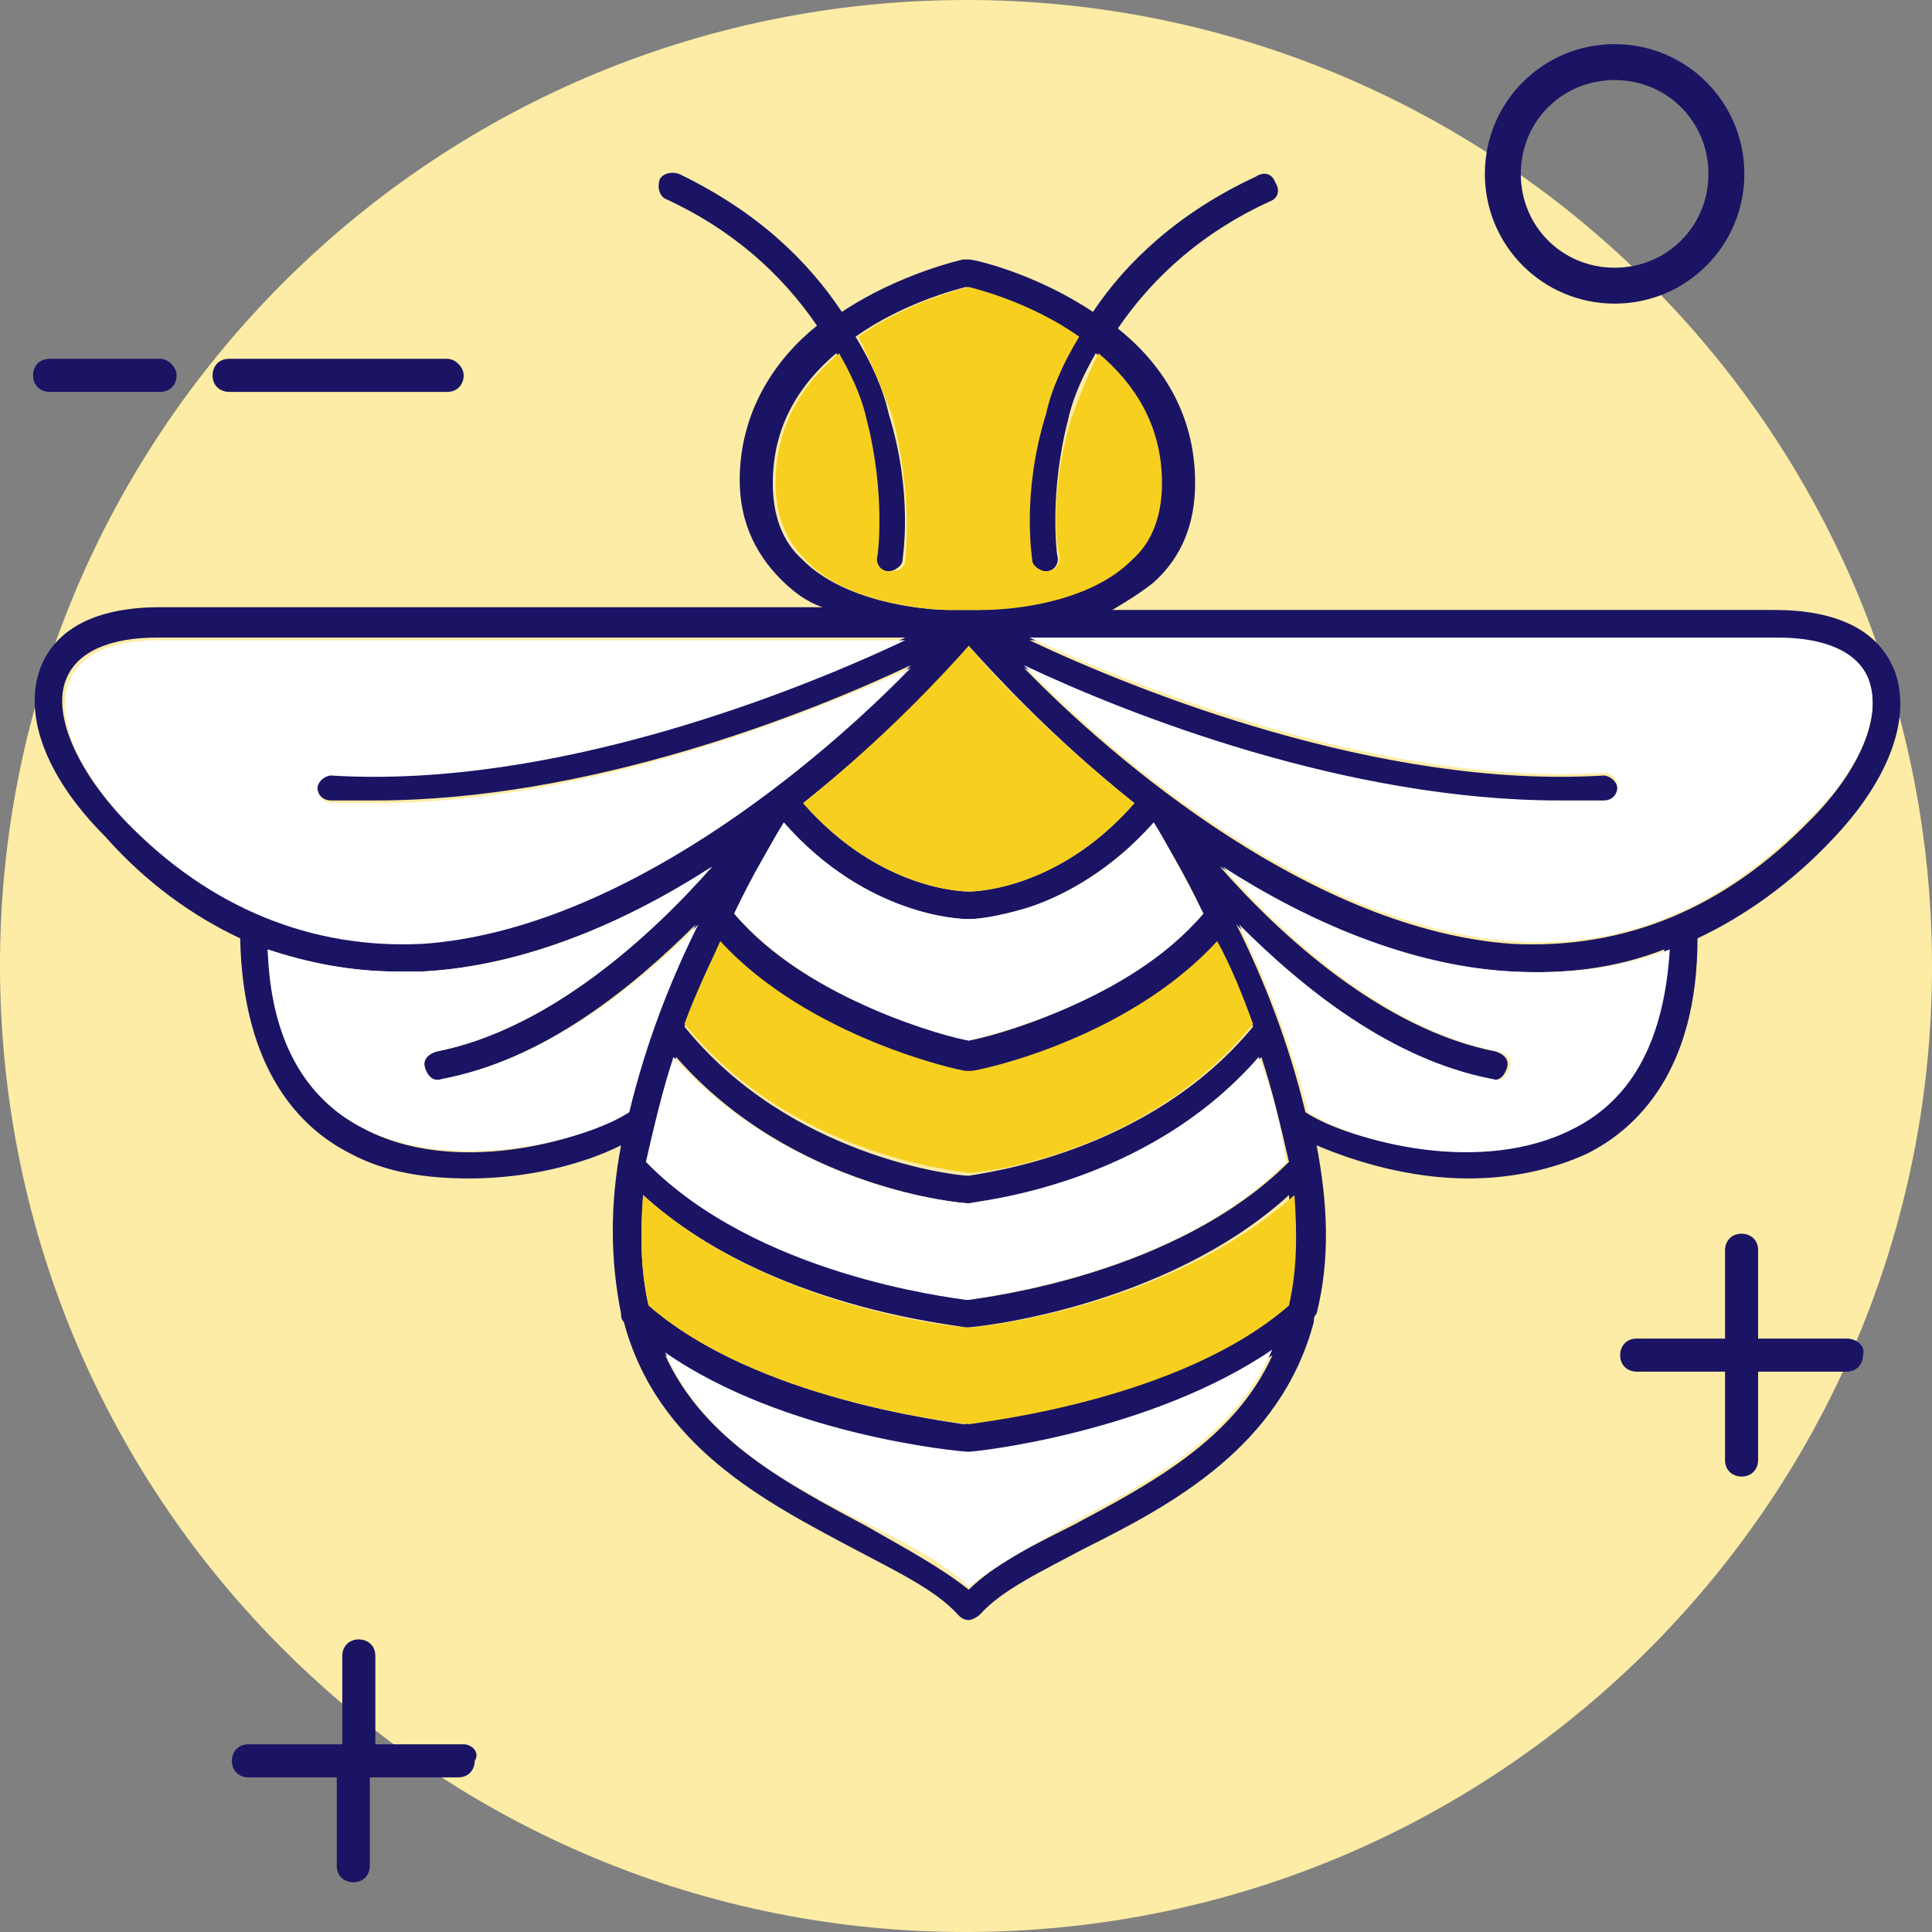
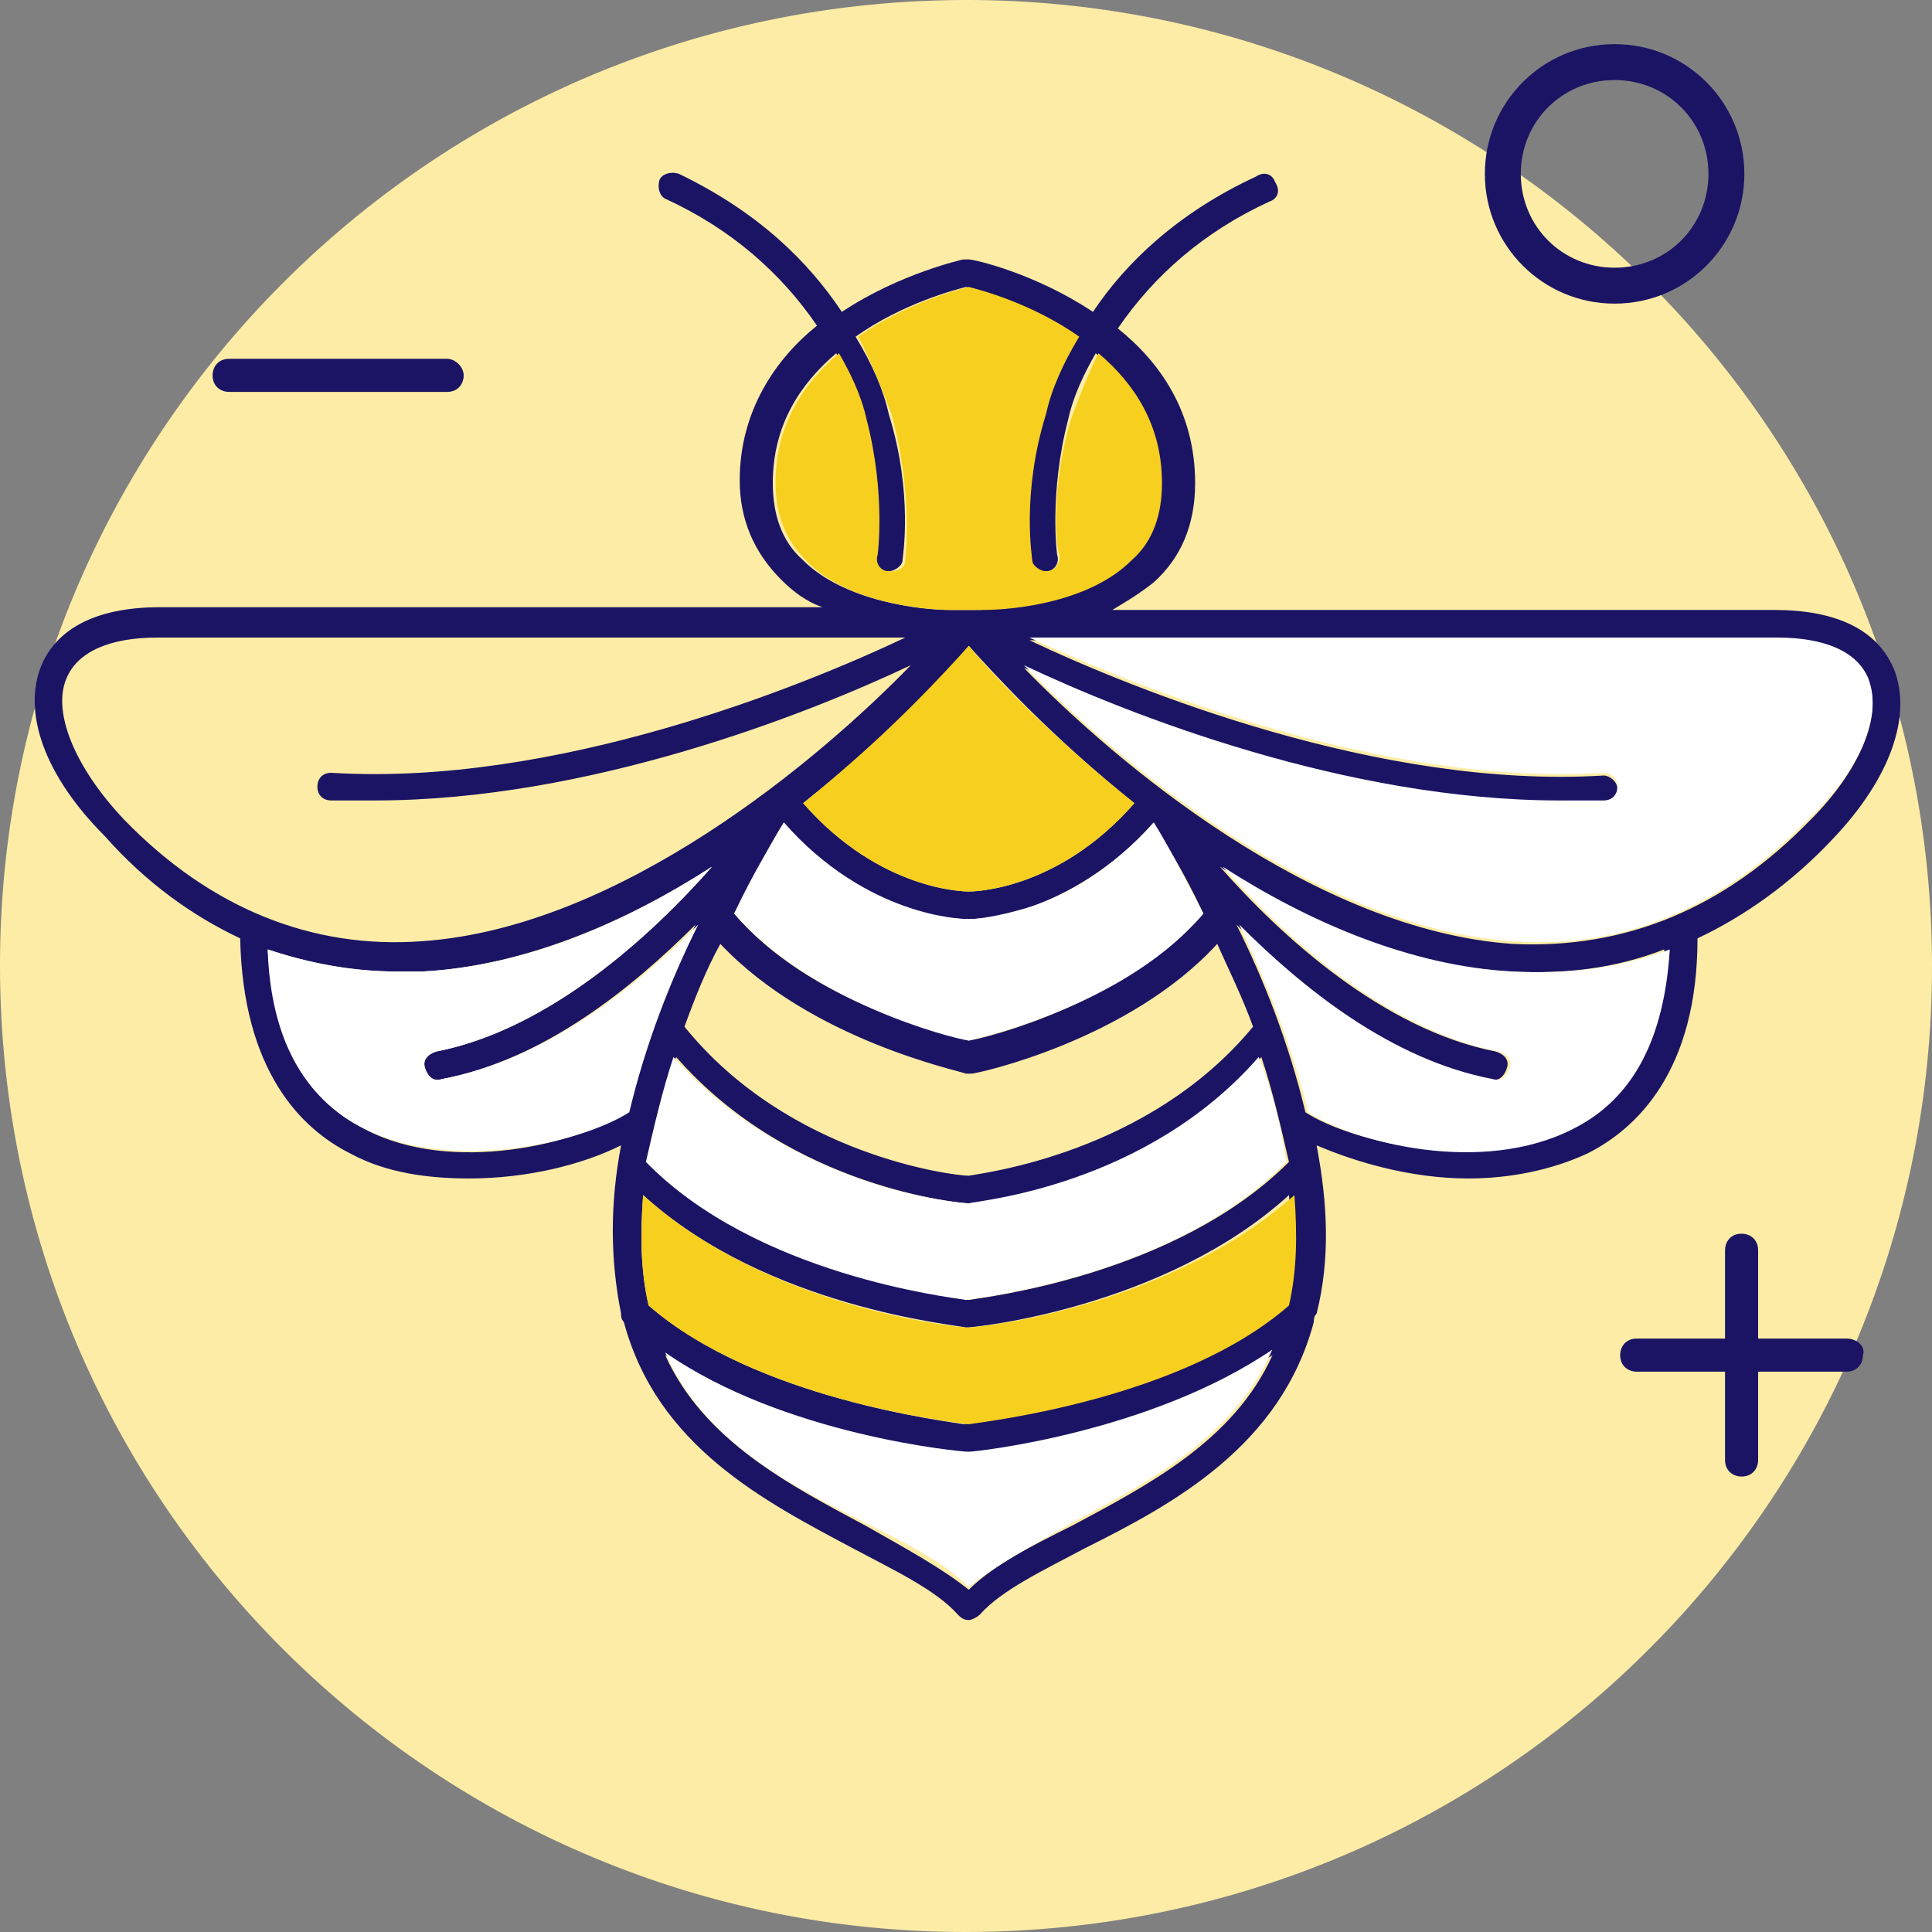
<svg xmlns="http://www.w3.org/2000/svg" width="32" height="32" viewBox="0 0 32 32">
  <rect x="0" y="0" width="32" height="32" fill="#808080" stroke="none" />
  <title>bee_1</title>
  <path fill="#fceca5" d="M31.987 15.357c0.355 8.83-6.515 16.275-15.344 16.63s-16.275-6.515-16.63-15.344c-0.355-8.829 6.515-16.275 15.344-16.63s16.275 6.515 16.63 15.344z" />
  <path fill="#1b1464" d="M31.36 11.063c-0.274-0.64-0.96-0.96-1.966-0.96h-10.971c0.229-0.137 0.457-0.274 0.686-0.457 0.457-0.411 0.686-0.96 0.686-1.646 0-1.189-0.594-2.011-1.28-2.56 0.594-0.869 1.417-1.6 2.514-2.103 0.137-0.046 0.183-0.183 0.091-0.32-0.046-0.137-0.183-0.183-0.32-0.091-1.28 0.594-2.149 1.417-2.697 2.24-0.96-0.64-1.966-0.869-2.057-0.869-0.046 0-0.046 0-0.091 0 0 0-1.051 0.229-2.011 0.869-0.549-0.823-1.371-1.646-2.697-2.286-0.137-0.046-0.274 0-0.32 0.091-0.046 0.137 0 0.274 0.091 0.32 1.097 0.503 1.92 1.234 2.514 2.103-0.686 0.549-1.28 1.417-1.28 2.56 0 0.64 0.229 1.189 0.686 1.646 0.183 0.183 0.411 0.366 0.686 0.457h-10.971c-1.006 0-1.691 0.32-1.966 0.96-0.32 0.777 0.046 1.829 1.051 2.834 0.686 0.777 1.463 1.326 2.24 1.691 0.046 2.194 1.006 3.154 1.829 3.566 0.594 0.32 1.28 0.411 1.966 0.411 0.96 0 1.874-0.229 2.514-0.549-0.183 0.96-0.183 1.874 0 2.789 0 0 0 0 0 0 0 0.046 0 0.091 0.046 0.137 0.549 2.057 2.331 2.971 3.794 3.749 0.686 0.366 1.371 0.686 1.737 1.097 0.046 0.046 0.091 0.091 0.183 0.091 0.046 0 0.137-0.046 0.183-0.091 0.366-0.411 1.051-0.731 1.737-1.097 1.463-0.731 3.246-1.691 3.794-3.749 0-0.046 0-0.091 0.046-0.137 0 0 0 0 0 0 0.229-0.914 0.183-1.829 0-2.789 0.64 0.274 1.554 0.549 2.514 0.549 0.686 0 1.371-0.137 1.966-0.411 0.823-0.411 1.829-1.371 1.829-3.566 0.777-0.366 1.554-0.914 2.24-1.646 0.96-1.006 1.326-2.057 1.006-2.834zM13.303 9.28c-0.366-0.32-0.503-0.777-0.503-1.28 0-0.96 0.457-1.646 1.051-2.149 0.183 0.366 0.32 0.731 0.457 1.097 0.366 1.234 0.229 2.24 0.183 2.24 0 0.137 0.046 0.229 0.183 0.274 0 0 0.046 0 0.046 0 0.091 0 0.229-0.091 0.229-0.183 0-0.046 0.183-1.097-0.229-2.423-0.091-0.411-0.274-0.823-0.549-1.28 0.777-0.549 1.646-0.777 1.829-0.823 0.229 0.046 1.051 0.274 1.829 0.823-0.229 0.457-0.411 0.914-0.549 1.28-0.366 1.326-0.229 2.377-0.229 2.423 0 0.137 0.137 0.183 0.229 0.183 0 0 0.046 0 0.046 0 0.137 0 0.229-0.137 0.183-0.274 0 0-0.137-1.006 0.183-2.24 0.091-0.411 0.274-0.777 0.457-1.097 0.594 0.503 1.051 1.189 1.051 2.149 0 0.549-0.183 0.96-0.503 1.28-0.731 0.686-1.966 0.777-2.469 0.823h-0.274c0 0 0 0 0 0s0 0 0 0h-0.229c-0.457 0-1.737-0.137-2.423-0.823zM10.743 21.623c-0.137-0.594-0.137-1.189-0.091-1.829 2.057 1.874 5.211 2.149 5.349 2.194 0 0 0 0 0 0s0 0 0 0c0.137 0 3.291-0.32 5.349-2.194 0.046 0.64 0.046 1.234-0.091 1.829-1.783 1.554-4.983 1.92-5.303 1.966-0.229-0.046-3.429-0.411-5.211-1.966zM16.046 21.531c-0.274-0.046-3.474-0.411-5.303-2.286 0.091-0.594 0.229-1.189 0.457-1.737 1.92 2.194 4.754 2.423 4.846 2.423 0 0 0 0 0 0s0 0 0 0c0.137 0 2.926-0.229 4.846-2.423 0.183 0.549 0.32 1.143 0.457 1.737-1.874 1.874-5.029 2.24-5.303 2.286zM16.046 19.474c-0.229 0-2.971-0.32-4.709-2.469 0.183-0.503 0.366-0.96 0.594-1.371 1.509 1.6 3.977 2.103 4.069 2.149 0 0 0.046 0 0.046 0s0.046 0 0.046 0c0.091 0 2.606-0.549 4.069-2.149 0.183 0.411 0.411 0.869 0.594 1.371-1.737 2.103-4.48 2.423-4.709 2.469zM16.046 15.223c0.229 0 0.686-0.046 1.097-0.229 0.503-0.183 1.28-0.594 1.966-1.371 0.183 0.32 0.503 0.823 0.823 1.509-1.28 1.463-3.566 2.057-3.886 2.103-0.366-0.091-2.651-0.64-3.886-2.103 0.366-0.686 0.64-1.234 0.823-1.509 1.371 1.6 2.926 1.6 3.063 1.6 0 0 0 0 0 0v0zM16.046 14.766c0 0 0 0 0 0-0.046 0-1.463 0-2.743-1.463 1.371-1.097 2.377-2.149 2.743-2.606 0.411 0.457 1.371 1.509 2.743 2.606-1.28 1.463-2.697 1.463-2.743 1.463zM2.057 13.577c-0.823-0.869-1.189-1.783-0.96-2.331 0.183-0.457 0.731-0.686 1.509-0.686h12.389c-1.737 0.823-5.806 2.469-9.509 2.24-0.137 0-0.229 0.091-0.229 0.229s0.091 0.229 0.229 0.229c0.229 0 0.503 0 0.731 0 3.52 0 7.131-1.417 8.869-2.24-1.509 1.554-4.8 4.343-8.091 4.571-1.829 0.137-3.52-0.549-4.937-2.011zM6.034 18.697c-1.006-0.503-1.509-1.509-1.6-2.971 0.686 0.229 1.371 0.366 2.149 0.366 0.137 0 0.274 0 0.411 0 1.691-0.091 3.383-0.823 4.8-1.737-1.006 1.143-2.697 2.697-4.571 3.063-0.137 0.046-0.229 0.137-0.183 0.274s0.137 0.229 0.274 0.183c1.691-0.32 3.154-1.509 4.206-2.56-0.411 0.869-0.869 1.966-1.143 3.109-0.777 0.503-2.88 1.051-4.343 0.274zM17.737 25.28c-0.64 0.32-1.28 0.64-1.691 1.051-0.457-0.366-1.051-0.686-1.691-1.051-1.28-0.686-2.697-1.417-3.337-2.834 2.011 1.326 4.891 1.646 5.029 1.646 0 0 0 0 0 0s0 0 0 0c0.137 0 3.017-0.32 5.029-1.646-0.64 1.417-2.057 2.149-3.337 2.834zM26.011 18.697c-1.463 0.731-3.611 0.229-4.389-0.274-0.274-1.143-0.686-2.194-1.143-3.109 1.051 1.051 2.514 2.24 4.206 2.56 0.137 0.046 0.229-0.046 0.274-0.183s-0.046-0.229-0.183-0.274c-1.874-0.366-3.566-1.92-4.571-3.063 1.417 0.914 3.063 1.646 4.8 1.737 0.914 0.046 1.737-0.046 2.56-0.366 0 1.463-0.549 2.469-1.554 2.971zM29.989 13.577c-1.417 1.463-3.063 2.149-4.937 2.057-3.291-0.229-6.583-3.017-8.091-4.571 1.737 0.777 5.349 2.24 8.869 2.24 0.229 0 0.503 0 0.731 0 0.137 0 0.229-0.137 0.229-0.229 0-0.137-0.137-0.229-0.229-0.229-3.703 0.229-7.771-1.417-9.509-2.24h12.389c0.823 0 1.326 0.229 1.509 0.686 0.229 0.549-0.137 1.463-0.96 2.286z" />
  <path fill="#fff" d="M16.046 19.931c-0.046 0-0.046 0 0 0-0.137 0-2.926-0.229-4.891-2.423-0.183 0.549-0.32 1.143-0.457 1.737 1.829 1.874 5.029 2.24 5.303 2.286 0.274-0.046 3.474-0.411 5.303-2.286-0.091-0.594-0.229-1.189-0.457-1.737-1.874 2.149-4.663 2.377-4.8 2.423 0 0 0 0 0 0z" />
  <path fill="#fff" d="M17.143 14.994c-0.411 0.137-0.869 0.229-1.097 0.229v0c0 0 0 0 0 0-0.137 0-1.691-0.046-3.063-1.6-0.183 0.32-0.503 0.823-0.823 1.509 1.28 1.463 3.566 2.057 3.886 2.103 0.366-0.091 2.651-0.64 3.886-2.103-0.366-0.686-0.64-1.234-0.823-1.509-0.731 0.823-1.463 1.189-1.966 1.371z" />
  <path fill="#f7cf1f" d="M15.771 10.103h0.229c0 0 0 0 0 0s0 0 0 0h0.274c0.549 0 1.783-0.137 2.469-0.823 0.366-0.32 0.503-0.777 0.503-1.28 0-0.96-0.457-1.646-1.051-2.149-0.183 0.366-0.32 0.731-0.457 1.097-0.366 1.234-0.229 2.24-0.183 2.24 0 0.137-0.046 0.229-0.183 0.274 0 0-0.046 0-0.046 0-0.091 0-0.229-0.091-0.229-0.183 0-0.046-0.183-1.097 0.229-2.423 0.091-0.411 0.274-0.823 0.549-1.28-0.777-0.549-1.646-0.777-1.829-0.823-0.183 0.046-1.051 0.274-1.829 0.823 0.229 0.457 0.411 0.914 0.549 1.28 0.366 1.326 0.229 2.377 0.229 2.423 0 0.137-0.137 0.183-0.229 0.183 0 0-0.046 0-0.046 0-0.137 0-0.229-0.137-0.183-0.274 0 0 0.137-1.006-0.183-2.24-0.091-0.411-0.274-0.777-0.457-1.097-0.594 0.503-1.051 1.189-1.051 2.149 0 0.549 0.183 0.96 0.503 1.28 0.64 0.686 1.92 0.823 2.423 0.823z" />
-   <path fill="#f7cf1f" d="M16.091 17.737c0 0-0.046 0-0.046 0s-0.046 0-0.046 0c-0.091 0-2.606-0.549-4.069-2.149-0.183 0.411-0.411 0.869-0.594 1.371 1.737 2.149 4.434 2.423 4.709 2.469 0.229 0 2.971-0.32 4.709-2.469-0.183-0.503-0.366-0.96-0.594-1.371-1.509 1.646-3.977 2.149-4.069 2.149z" />
  <path fill="#f7cf1f" d="M16.046 10.697c-0.411 0.457-1.371 1.509-2.743 2.606 1.28 1.463 2.697 1.463 2.743 1.463 0 0 0 0 0 0 0.046 0 1.463 0 2.743-1.463-1.371-1.097-2.377-2.149-2.743-2.606z" />
  <path fill="#fff" d="M30.949 11.246c-0.183-0.457-0.731-0.686-1.509-0.686h-12.389c1.783 0.823 5.851 2.469 9.509 2.24 0.137 0 0.229 0.091 0.229 0.229s-0.091 0.229-0.229 0.229c-0.229 0-0.503 0-0.731 0-3.52 0-7.131-1.417-8.869-2.24 1.509 1.554 4.8 4.343 8.091 4.571 1.829 0.137 3.474-0.549 4.937-2.057 0.823-0.777 1.189-1.691 0.96-2.286z" />
  <path fill="#fff" d="M25.051 16.091c-1.691-0.091-3.383-0.823-4.8-1.737 1.006 1.143 2.697 2.697 4.571 3.063 0.137 0.046 0.229 0.137 0.183 0.274s-0.137 0.229-0.274 0.183c-1.691-0.32-3.154-1.509-4.206-2.56 0.411 0.869 0.869 1.966 1.143 3.109 0.777 0.503 2.88 1.051 4.389 0.274 1.006-0.503 1.509-1.509 1.6-2.971-0.869 0.32-1.691 0.411-2.606 0.366z" />
  <path fill="#f7cf1f" d="M16.046 21.989c0 0 0 0 0 0-0.046 0-0.046 0 0 0-0.183 0-3.337-0.32-5.394-2.194-0.046 0.64-0.046 1.234 0.091 1.829 1.783 1.554 4.983 1.92 5.303 1.966 0.274-0.046 3.52-0.411 5.303-1.966 0.137-0.594 0.137-1.189 0.091-1.829-2.103 1.874-5.257 2.194-5.394 2.194z" />
  <path fill="#fff" d="M16.046 24.046c-0.046 0-0.046 0 0 0-0.137 0-3.063-0.274-5.029-1.646 0.64 1.463 2.057 2.194 3.337 2.834 0.64 0.32 1.28 0.64 1.691 1.051 0.457-0.366 1.051-0.686 1.691-1.051 1.28-0.686 2.697-1.417 3.337-2.88-2.011 1.371-4.891 1.691-5.029 1.691 0 0 0 0 0 0z" />
  <path fill="#fff" d="M7.314 17.874c-0.137 0.046-0.229-0.046-0.274-0.183s0.046-0.229 0.183-0.274c1.874-0.366 3.566-1.92 4.571-3.063-1.417 0.914-3.063 1.646-4.8 1.737-0.137 0-0.274 0-0.411 0-0.731 0-1.463-0.137-2.149-0.366 0.046 1.463 0.594 2.469 1.6 2.971 1.463 0.731 3.611 0.229 4.389-0.274 0.274-1.143 0.686-2.194 1.143-3.109-1.097 1.097-2.56 2.24-4.251 2.56z" />
-   <path fill="#fff" d="M6.994 15.634c3.291-0.229 6.583-3.017 8.091-4.571-1.737 0.777-5.349 2.24-8.869 2.24-0.229 0-0.503 0-0.731 0-0.137 0-0.229-0.137-0.229-0.229 0-0.137 0.137-0.229 0.229-0.229 3.703 0.229 7.771-1.417 9.509-2.24h-12.343c-0.823 0-1.326 0.229-1.509 0.686-0.229 0.594 0.137 1.463 0.96 2.331 1.371 1.417 3.063 2.103 4.891 2.011z" />
  <path fill="#1b1464" d="M26.743 5.029c-1.189 0-2.149-0.96-2.149-2.149s0.96-2.149 2.149-2.149c1.189 0 2.149 0.96 2.149 2.149s-0.96 2.149-2.149 2.149zM26.743 1.326c-0.869 0-1.554 0.686-1.554 1.554s0.686 1.554 1.554 1.554c0.869 0 1.554-0.686 1.554-1.554s-0.686-1.554-1.554-1.554z" />
-   <path fill="#1b1464" d="M7.68 28.891h-1.463v-1.463c0-0.183-0.137-0.274-0.274-0.274-0.183 0-0.274 0.137-0.274 0.274v1.463h-1.554c-0.183 0-0.274 0.137-0.274 0.274 0 0.183 0.137 0.274 0.274 0.274h1.463v1.463c0 0.183 0.137 0.274 0.274 0.274 0.183 0 0.274-0.137 0.274-0.274v-1.463h1.463c0.183 0 0.274-0.137 0.274-0.274 0.091-0.137-0.046-0.274-0.183-0.274z" />
  <path fill="#1b1464" d="M30.583 22.171h-1.463v-1.463c0-0.183-0.137-0.274-0.274-0.274-0.183 0-0.274 0.137-0.274 0.274v1.463h-1.463c-0.183 0-0.274 0.137-0.274 0.274 0 0.183 0.137 0.274 0.274 0.274h1.463v1.463c0 0.183 0.137 0.274 0.274 0.274 0.183 0 0.274-0.137 0.274-0.274v-1.463h1.463c0.183 0 0.274-0.137 0.274-0.274 0.046-0.137-0.091-0.274-0.274-0.274z" />
-   <path fill="#1b1464" d="M2.651 5.943h-1.829c-0.183 0-0.274 0.137-0.274 0.274 0 0.183 0.137 0.274 0.274 0.274h1.829c0.183 0 0.274-0.137 0.274-0.274s-0.137-0.274-0.274-0.274z" />
  <path fill="#1b1464" d="M7.406 5.943h-3.611c-0.183 0-0.274 0.137-0.274 0.274 0 0.183 0.137 0.274 0.274 0.274h3.611c0.183 0 0.274-0.137 0.274-0.274s-0.137-0.274-0.274-0.274z" />
</svg>